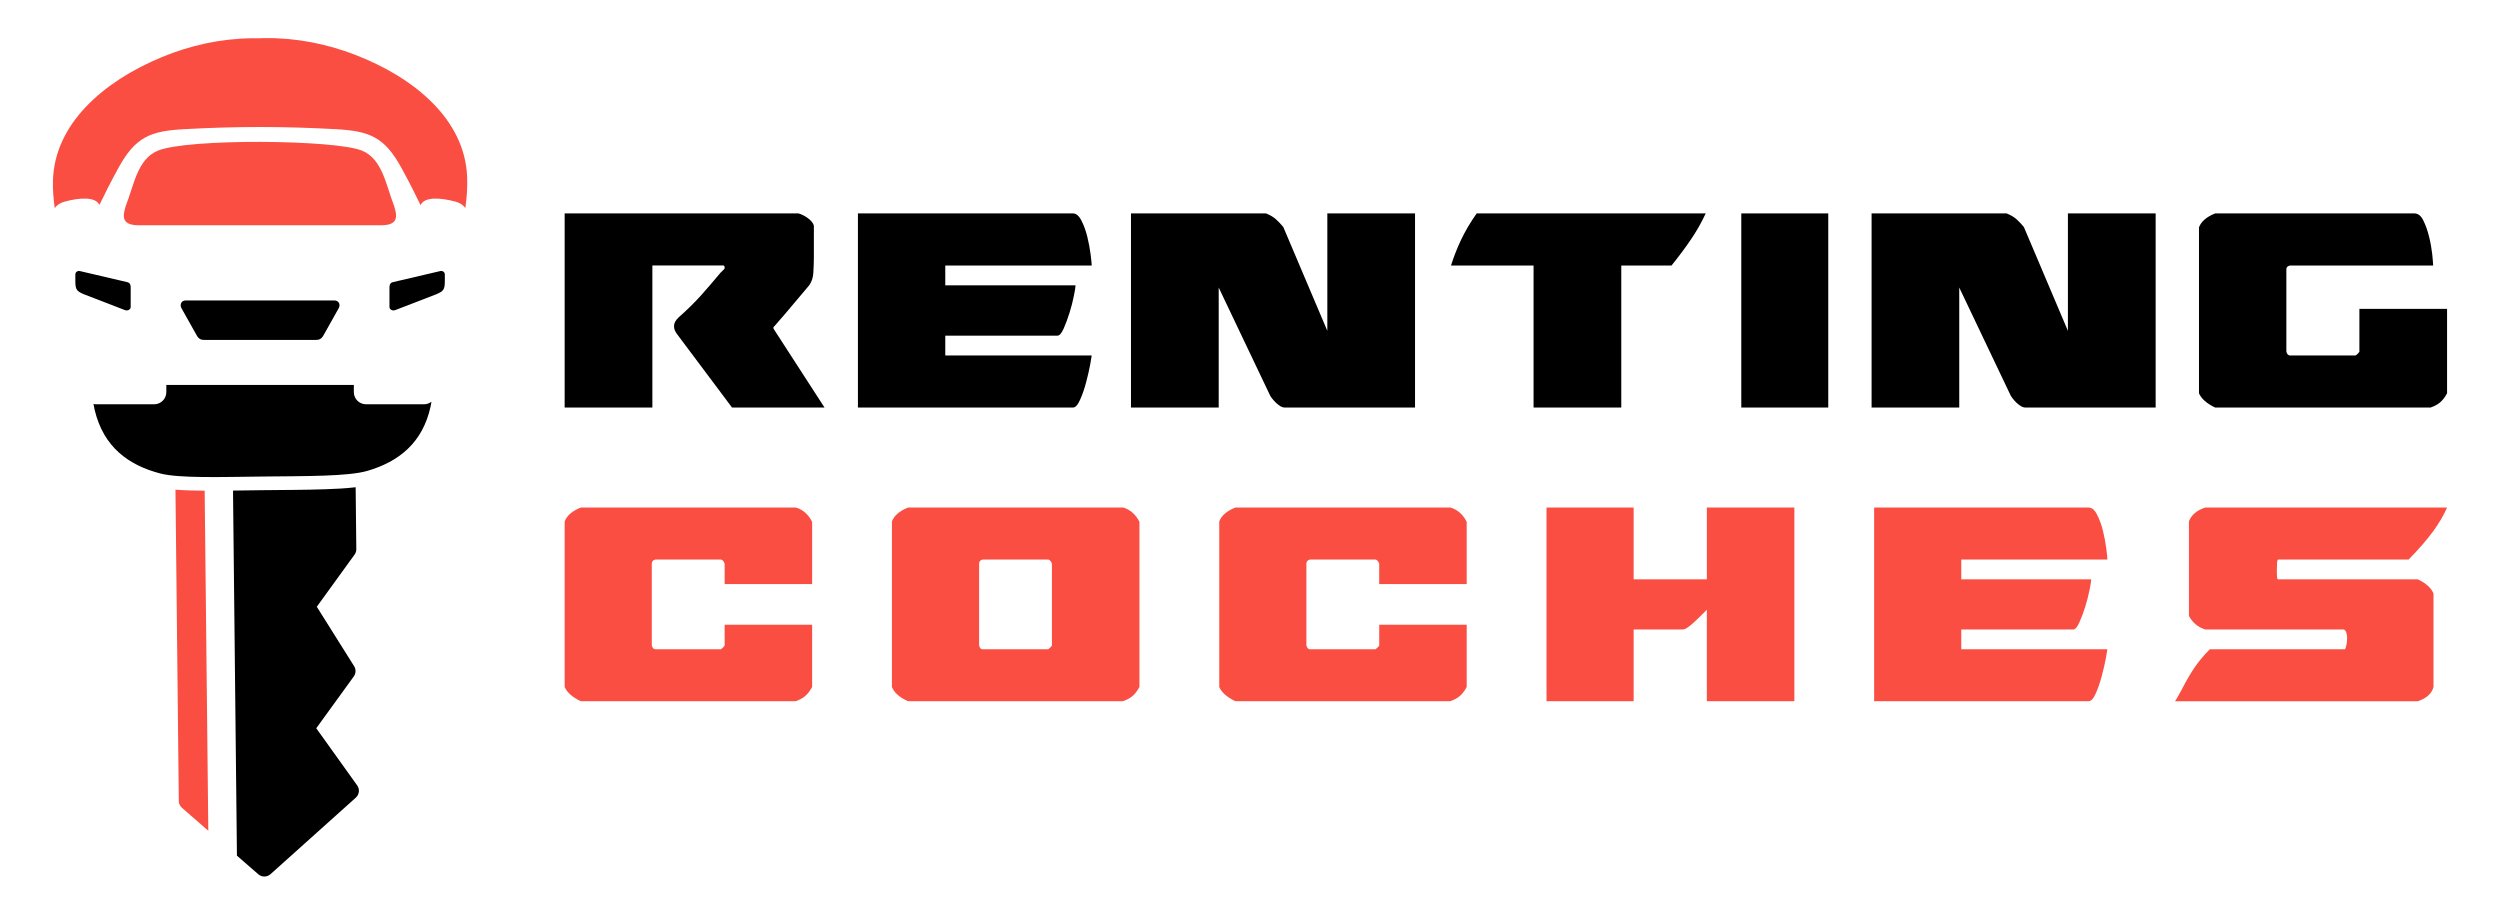
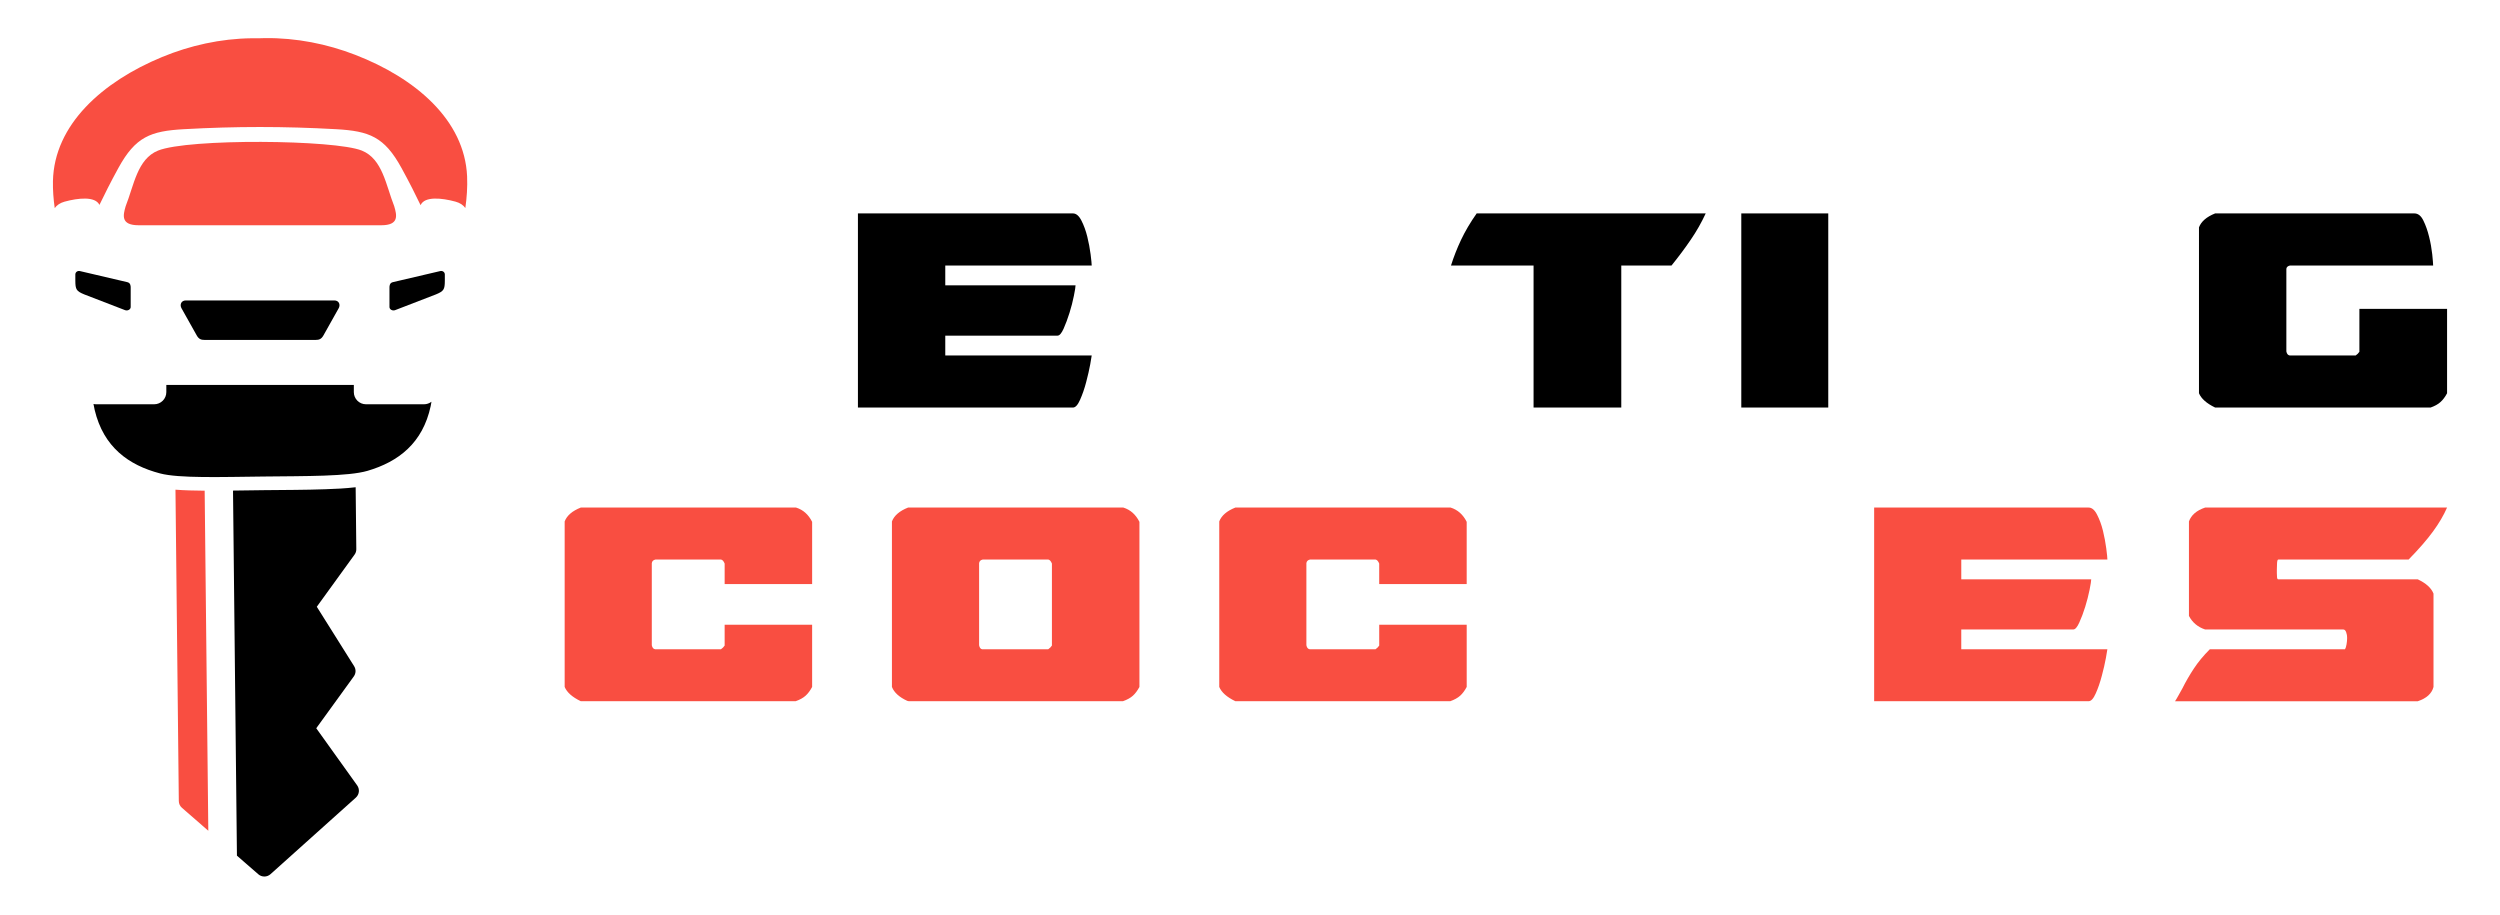
<svg xmlns="http://www.w3.org/2000/svg" version="1.1" id="Calque_1" x="0px" y="0px" width="164px" height="60px" viewBox="0 0 164 60" enable-background="new 0 0 164 60" xml:space="preserve">
  <g>
    <g>
      <g>
-         <path d="M52.38,14c0.224,0.063,0.44,0.176,0.648,0.336c0.209,0.161,0.331,0.322,0.362,0.482v2.021     c0,0.322-0.012,0.676-0.036,1.061s-0.15,0.697-0.373,0.938c-0.514,0.608-0.919,1.091-1.218,1.444     c-0.295,0.354-0.525,0.617-0.685,0.795c-0.226,0.273-0.338,0.394-0.338,0.361v0.121l3.347,5.174h-6.067l-3.515-4.693     c-0.128-0.16-0.208-0.285-0.24-0.373c-0.033-0.088-0.05-0.18-0.05-0.276c0-0.193,0.104-0.386,0.314-0.579     c0.562-0.497,1.047-0.976,1.456-1.432c0.41-0.459,0.808-0.919,1.192-1.385c0.048-0.064,0.104-0.123,0.169-0.18     c0.063-0.057,0.127-0.126,0.192-0.205c0-0.129-0.023-0.193-0.074-0.193h-4.669v9.316h-5.754V14H52.38z" />
        <path d="M56.28,14h14.107c0.208,0,0.394,0.156,0.554,0.469c0.16,0.313,0.289,0.666,0.386,1.06s0.168,0.778,0.217,1.155     c0.046,0.379,0.072,0.622,0.072,0.734H62.01v1.301h8.546c0,0.096-0.036,0.324-0.109,0.686c-0.072,0.362-0.167,0.734-0.288,1.119     c-0.121,0.387-0.25,0.73-0.386,1.037c-0.137,0.305-0.269,0.457-0.397,0.457H62.01v1.301h9.606c0,0.031-0.033,0.224-0.096,0.577     c-0.064,0.353-0.154,0.741-0.266,1.167c-0.11,0.424-0.244,0.809-0.397,1.154c-0.152,0.346-0.307,0.518-0.469,0.518H56.28V14z" />
-         <path d="M74.192,26.734V14h8.861c0.271,0.112,0.489,0.24,0.648,0.385c0.161,0.145,0.322,0.313,0.482,0.506l2.89,6.813V14h5.753     v12.734H84.28c-0.097,0-0.198-0.031-0.302-0.097c-0.104-0.063-0.204-0.146-0.3-0.239c-0.097-0.096-0.18-0.193-0.252-0.288     c-0.072-0.099-0.116-0.169-0.133-0.219l-3.346-7.028v7.871H74.192z" />
        <path d="M106.356,17.418v9.316h-5.754v-9.316h-5.417c0.177-0.561,0.396-1.123,0.662-1.686c0.266-0.561,0.605-1.139,1.023-1.732     h15.025c-0.275,0.594-0.599,1.167-0.978,1.721c-0.377,0.555-0.798,1.119-1.265,1.697H106.356z" />
        <path d="M114.229,14h5.705v12.734h-5.705V14z" />
-         <path d="M122.776,26.734V14h8.86c0.273,0.112,0.489,0.24,0.65,0.385c0.159,0.145,0.321,0.313,0.48,0.506l2.889,6.813V14h5.756     v12.734h-8.548c-0.097,0-0.195-0.031-0.303-0.097c-0.103-0.063-0.201-0.146-0.3-0.239c-0.096-0.096-0.18-0.193-0.251-0.288     c-0.074-0.099-0.116-0.169-0.135-0.219l-3.347-7.028v7.871H122.776z" />
        <path d="M145.312,26.734c-0.563-0.271-0.913-0.586-1.059-0.938V14.914c0.146-0.385,0.496-0.689,1.059-0.914h13.072     c0.24,0,0.439,0.156,0.589,0.469c0.155,0.313,0.278,0.666,0.375,1.06c0.099,0.394,0.165,0.778,0.207,1.155     c0.037,0.379,0.059,0.622,0.059,0.734h-9.391c-0.144,0.031-0.226,0.105-0.238,0.217v5.418c0.03,0.159,0.104,0.248,0.216,0.266     h4.331c0.099-0.064,0.179-0.145,0.244-0.242v-2.817h5.752v5.538c-0.127,0.24-0.272,0.434-0.434,0.577     c-0.16,0.146-0.377,0.264-0.647,0.36H145.312z" />
      </g>
      <g>
        <path fill="#F94E41" d="M38.098,45.999c-0.561-0.27-0.911-0.584-1.056-0.936V34.206c0.145-0.382,0.495-0.688,1.056-0.91h14.123     c0.462,0.143,0.814,0.456,1.055,0.937v4.083h-5.739v-1.345c-0.063-0.16-0.144-0.249-0.241-0.266h-4.298     c-0.145,0.032-0.227,0.112-0.24,0.242v5.379c0.03,0.157,0.104,0.248,0.215,0.264h4.323c0.097-0.065,0.177-0.144,0.241-0.24     v-1.368h5.739v4.082c-0.127,0.238-0.27,0.433-0.431,0.576c-0.162,0.145-0.375,0.263-0.648,0.359H38.098z" />
        <path fill="#F94E41" d="M59.52,45.978c-0.528-0.242-0.865-0.547-1.009-0.914V34.206c0.145-0.382,0.497-0.688,1.057-0.91h14.122     c0.464,0.143,0.815,0.456,1.057,0.937v10.831c-0.129,0.238-0.271,0.433-0.431,0.576c-0.162,0.145-0.377,0.263-0.651,0.359H59.616     L59.52,45.978z M64.229,36.947v5.379c0.029,0.157,0.095,0.248,0.191,0.264h4.346c0.097-0.065,0.176-0.144,0.24-0.24v-5.379     c-0.064-0.16-0.144-0.249-0.24-0.266h-4.297C64.323,36.737,64.242,36.817,64.229,36.947z" />
        <path fill="#F94E41" d="M81.039,45.999c-0.561-0.27-0.911-0.584-1.056-0.936V34.206c0.145-0.382,0.495-0.688,1.056-0.91H95.16     c0.461,0.143,0.816,0.456,1.055,0.937v4.083h-5.739v-1.345c-0.064-0.16-0.145-0.249-0.241-0.266h-4.297     c-0.145,0.032-0.226,0.112-0.239,0.242v5.379c0.029,0.157,0.103,0.248,0.215,0.264h4.322c0.096-0.065,0.176-0.144,0.241-0.24     v-1.368h5.739v4.082c-0.127,0.238-0.27,0.433-0.43,0.576c-0.164,0.145-0.377,0.263-0.648,0.359H81.039z" />
-         <path fill="#F94E41" d="M111.969,45.999v-6.004c-0.306,0.32-0.606,0.617-0.911,0.89c-0.306,0.271-0.521,0.408-0.648,0.408h-3.242     v4.706h-5.716V33.296h5.716v4.707h4.802v-4.707h5.74v12.703H111.969z" />
        <path fill="#F94E41" d="M122.945,33.296h14.072c0.207,0,0.393,0.156,0.552,0.469c0.161,0.312,0.289,0.662,0.386,1.056     c0.095,0.392,0.167,0.777,0.216,1.152c0.048,0.376,0.074,0.621,0.074,0.732h-9.585v1.298h8.524c0,0.096-0.034,0.324-0.106,0.683     c-0.073,0.361-0.168,0.734-0.287,1.118c-0.12,0.385-0.248,0.729-0.387,1.031c-0.137,0.306-0.267,0.458-0.396,0.458h-7.349v1.297     h9.585c0,0.031-0.034,0.225-0.097,0.577c-0.064,0.352-0.153,0.739-0.267,1.164c-0.11,0.424-0.243,0.809-0.396,1.152     c-0.151,0.344-0.307,0.516-0.468,0.516h-14.072V33.296z" />
        <path fill="#F94E41" d="M153.912,41.484c-0.041-0.126-0.106-0.191-0.203-0.191h-9.055c-0.479-0.158-0.833-0.458-1.059-0.889     v-6.198c0.146-0.412,0.496-0.721,1.059-0.91h15.873c-0.223,0.512-0.531,1.035-0.924,1.572c-0.391,0.537-0.924,1.148-1.597,1.837     h-8.55c-0.049,0-0.077,0.093-0.083,0.278c-0.008,0.184-0.011,0.313-0.011,0.396v0.216c0,0.079,0.003,0.17,0.011,0.264     c0.006,0.095,0.034,0.145,0.083,0.145h9.15c0.543,0.257,0.889,0.567,1.032,0.937v6.124c-0.113,0.433-0.456,0.744-1.032,0.936     h-15.923c0.063-0.097,0.144-0.231,0.24-0.408c0.097-0.176,0.177-0.319,0.241-0.433c0.224-0.448,0.476-0.884,0.758-1.31     c0.278-0.422,0.625-0.842,1.043-1.259h8.862c0.047-0.065,0.083-0.172,0.107-0.324s0.036-0.269,0.036-0.349v-0.12     C153.973,41.717,153.954,41.613,153.912,41.484z" />
      </g>
    </g>
    <g>
      <g>
        <path fill-rule="evenodd" clip-rule="evenodd" fill="#F94E41" d="M13.426,32.189l0.239,22.309l-1.727-1.504     c-0.135-0.117-0.206-0.27-0.208-0.449l-0.219-20.422c0.605,0.047,1.217,0.059,1.775,0.064L13.426,32.189z" />
        <path fill-rule="evenodd" clip-rule="evenodd" fill="#F94E41" d="M9.098,14.777h15.909c1.19,0,1.027-0.658,0.854-1.248     c-0.544-1.375-0.762-3.1-2.123-3.65c-1.774-0.72-11.394-0.802-13.372,0c-1.36,0.551-1.578,2.275-2.123,3.65     C8.071,14.119,7.908,14.777,9.098,14.777" />
        <path fill-rule="evenodd" clip-rule="evenodd" fill="#F94E41" d="M16.514,2.51c0.145-0.002,0.291,0,0.437,0.002     c0.146-0.006,0.292-0.01,0.438-0.012c2.045-0.023,4.065,0.381,5.912,1.096c3.944,1.525,7.177,4.271,7.341,7.971     c0.031,0.695-0.019,1.393-0.115,2.079c-0.127-0.184-0.35-0.339-0.644-0.418c-0.895-0.243-2.026-0.369-2.293,0.231     c-0.305-0.638-0.736-1.501-1.256-2.447c-1.119-2.037-2.103-2.415-4.291-2.537c-3.426-0.191-6.558-0.191-9.982,0     c-2.188,0.122-3.171,0.5-4.291,2.537c-0.515,0.938-0.942,1.793-1.247,2.429c-0.282-0.579-1.399-0.453-2.285-0.213     c-0.298,0.081-0.522,0.239-0.648,0.426c-0.083-0.586-0.129-1.179-0.117-1.772c0.078-3.703,3.247-6.523,7.154-8.139     C12.458,2.985,14.468,2.533,16.514,2.51" />
      </g>
      <g>
        <g>
          <path fill-rule="evenodd" clip-rule="evenodd" d="M20.782,39.803l2.447,3.896c0.134,0.213,0.125,0.473-0.022,0.678l-2.46,3.396      l2.684,3.748c0.18,0.252,0.143,0.596-0.088,0.803l-5.596,5.02c-0.229,0.205-0.57,0.209-0.801,0.008l-1.403-1.221l-0.257-23.949      c0.672-0.008,1.344-0.02,2.016-0.027c1.347-0.016,2.696-0.012,4.042-0.061c0.625-0.021,1.315-0.051,1.987-0.131l0.043,4.059      c0.001,0.137-0.036,0.252-0.115,0.361L20.782,39.803z" />
          <path fill-rule="evenodd" clip-rule="evenodd" d="M25.924,20.344l2.682-1.035c0.513-0.213,0.572-0.326,0.575-0.893      c0-0.137,0-0.273,0-0.41c0-0.148-0.136-0.262-0.305-0.223l-3.107,0.727c-0.209,0.049-0.22,0.244-0.22,0.348v1.281      c0,0.078,0.043,0.146,0.122,0.189S25.839,20.376,25.924,20.344" />
          <path fill-rule="evenodd" clip-rule="evenodd" d="M8.199,20.344l-2.682-1.035c-0.513-0.213-0.572-0.326-0.575-0.893      c0-0.137,0-0.273,0-0.41c0-0.148,0.136-0.262,0.305-0.223l3.106,0.727c0.209,0.049,0.22,0.244,0.22,0.348v1.281      c0,0.078-0.043,0.146-0.122,0.189S8.283,20.376,8.199,20.344" />
          <path fill-rule="evenodd" clip-rule="evenodd" d="M12.19,19.709c-0.306,0-0.412,0.283-0.284,0.512l0.999,1.782      c0.138,0.246,0.295,0.296,0.499,0.295h7.315c0.204,0.001,0.361-0.049,0.499-0.295l0.999-1.782      c0.128-0.229,0.023-0.512-0.284-0.512H12.19z" />
          <path fill-rule="evenodd" clip-rule="evenodd" d="M28.303,26.354l-0.049,0.282c-0.522,2.437-2.119,3.655-4.145,4.251      c-1.266,0.371-4.056,0.342-6.834,0.373c-2.772,0.031-5.535,0.123-6.773-0.203c-2.063-0.541-3.709-1.722-4.292-4.166L6.132,26.5      c0.056,0.014,0.113,0.02,0.172,0.02h3.813c0.437,0,0.794-0.357,0.794-0.795V25.25h4.831h2.638h4.831v0.475      c0,0.438,0.357,0.795,0.794,0.795h3.813C28,26.52,28.168,26.457,28.303,26.354" />
        </g>
      </g>
    </g>
  </g>
</svg>